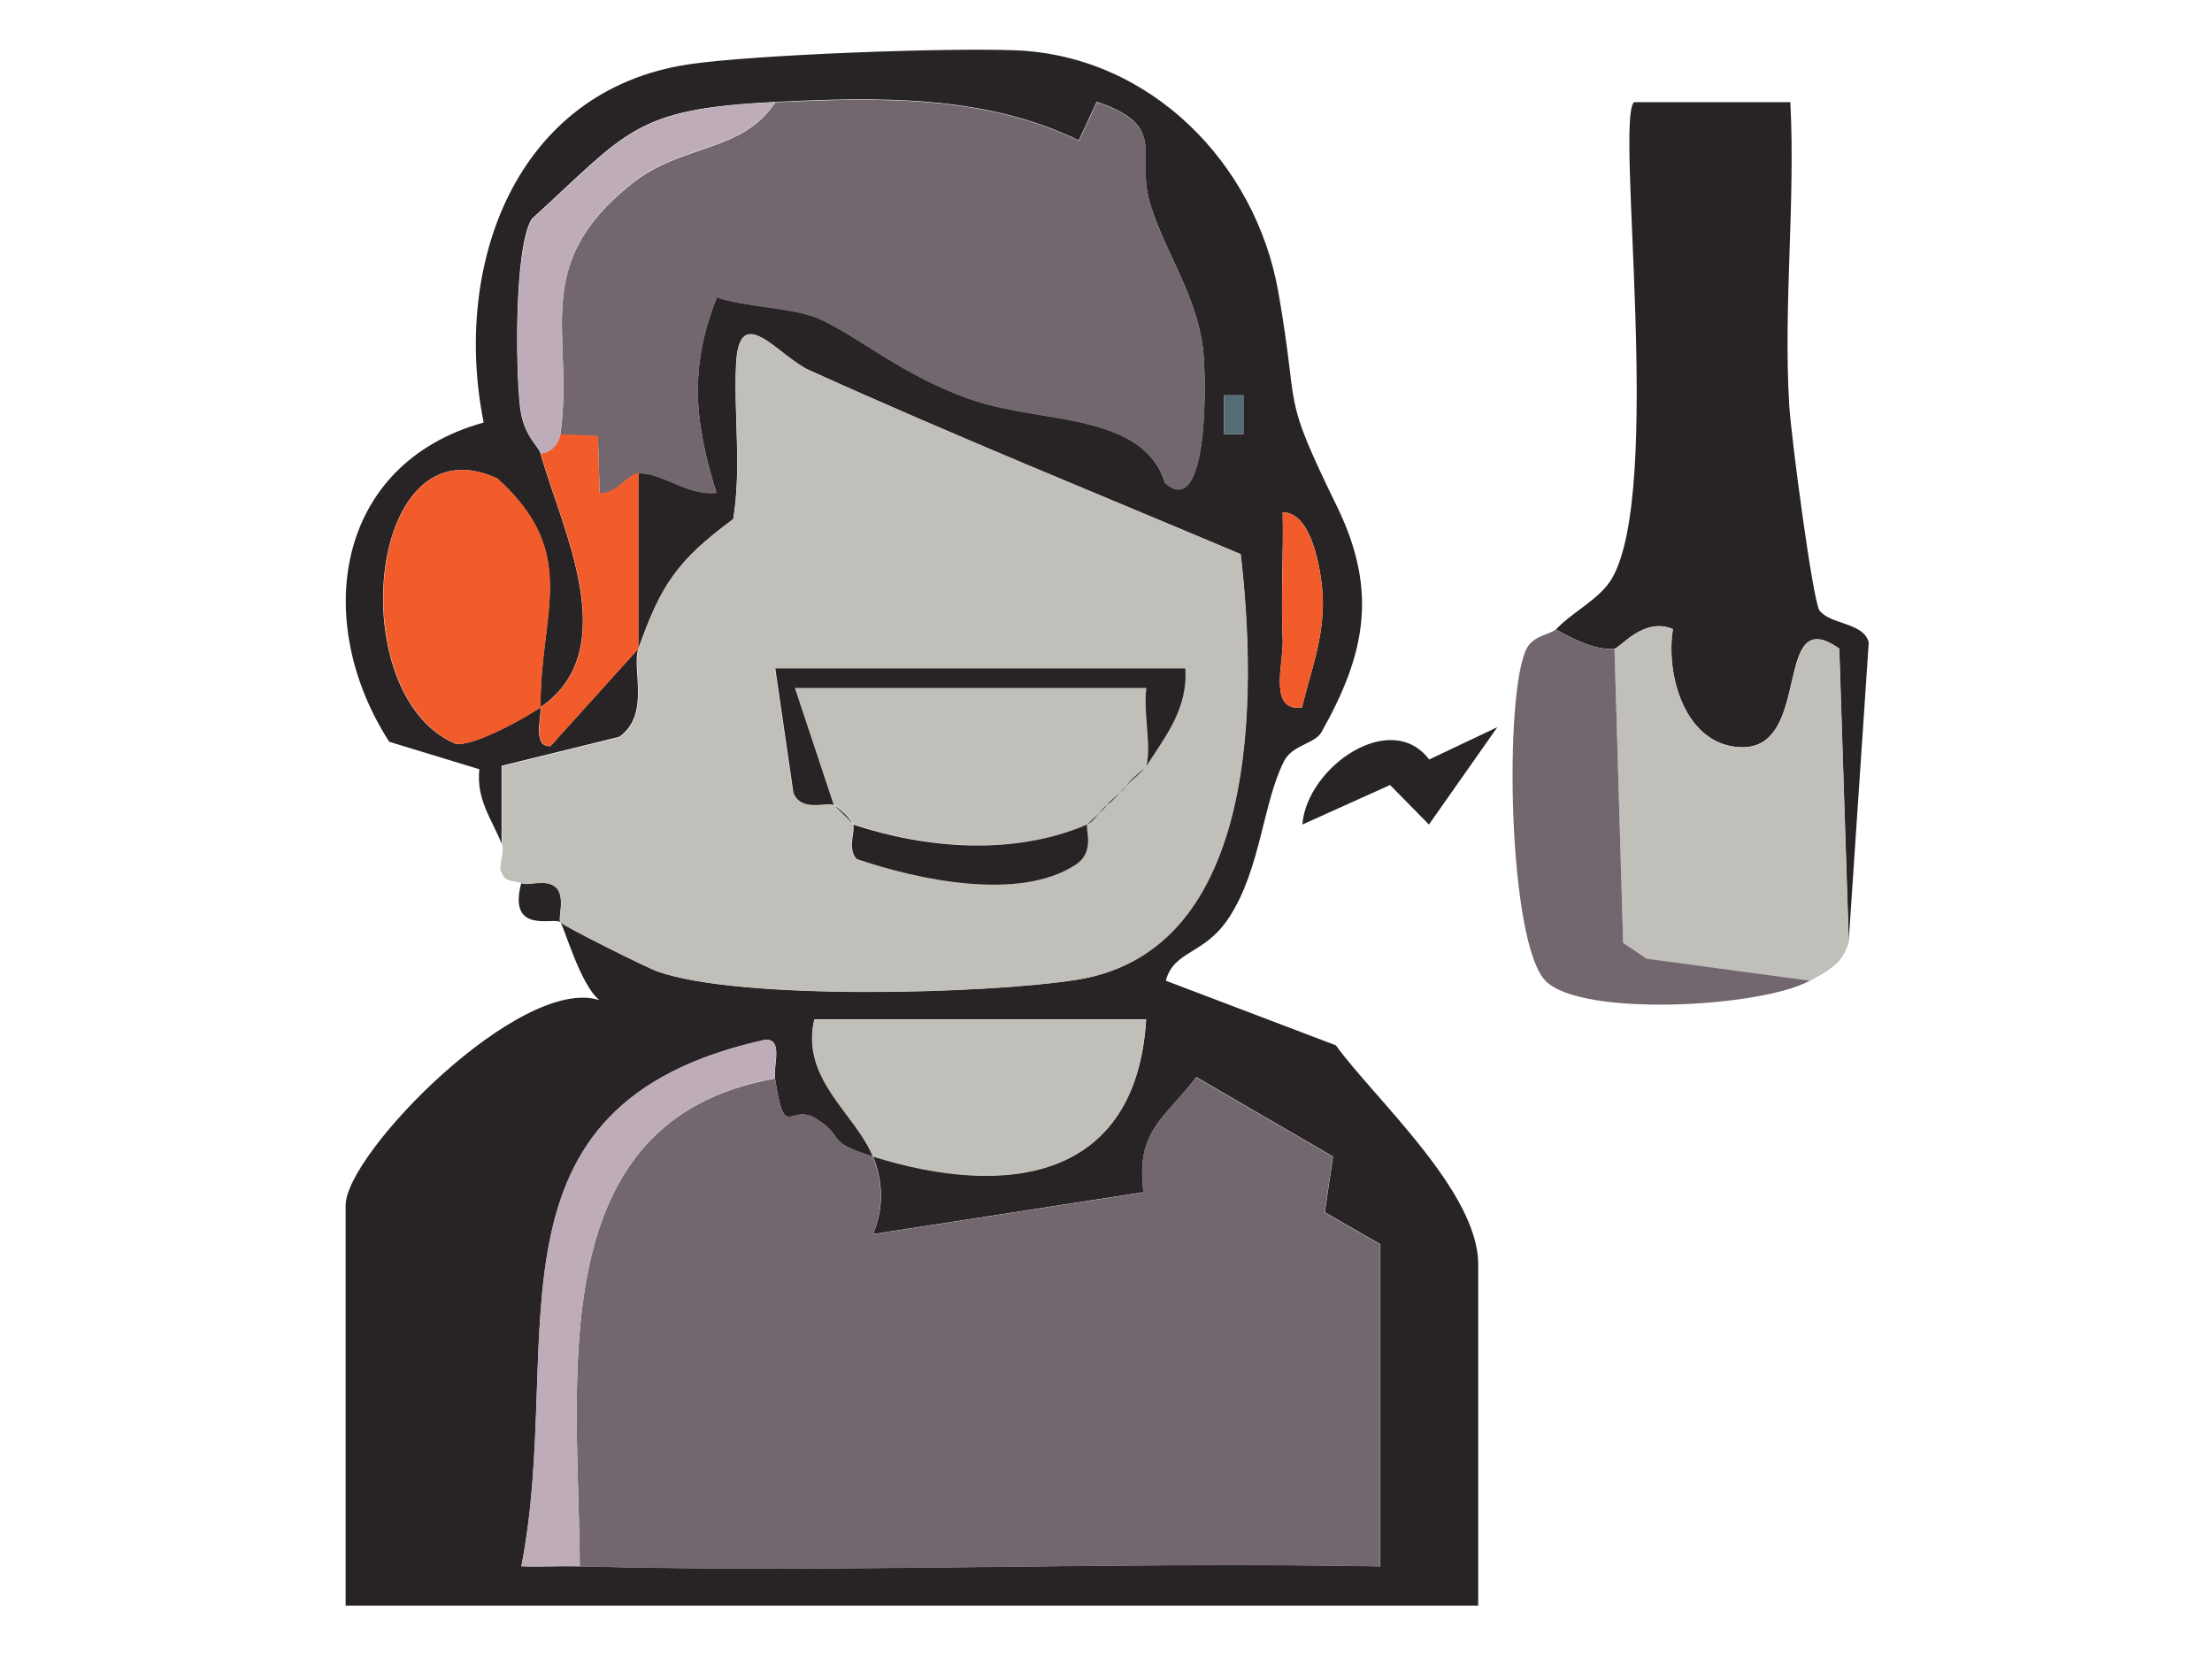
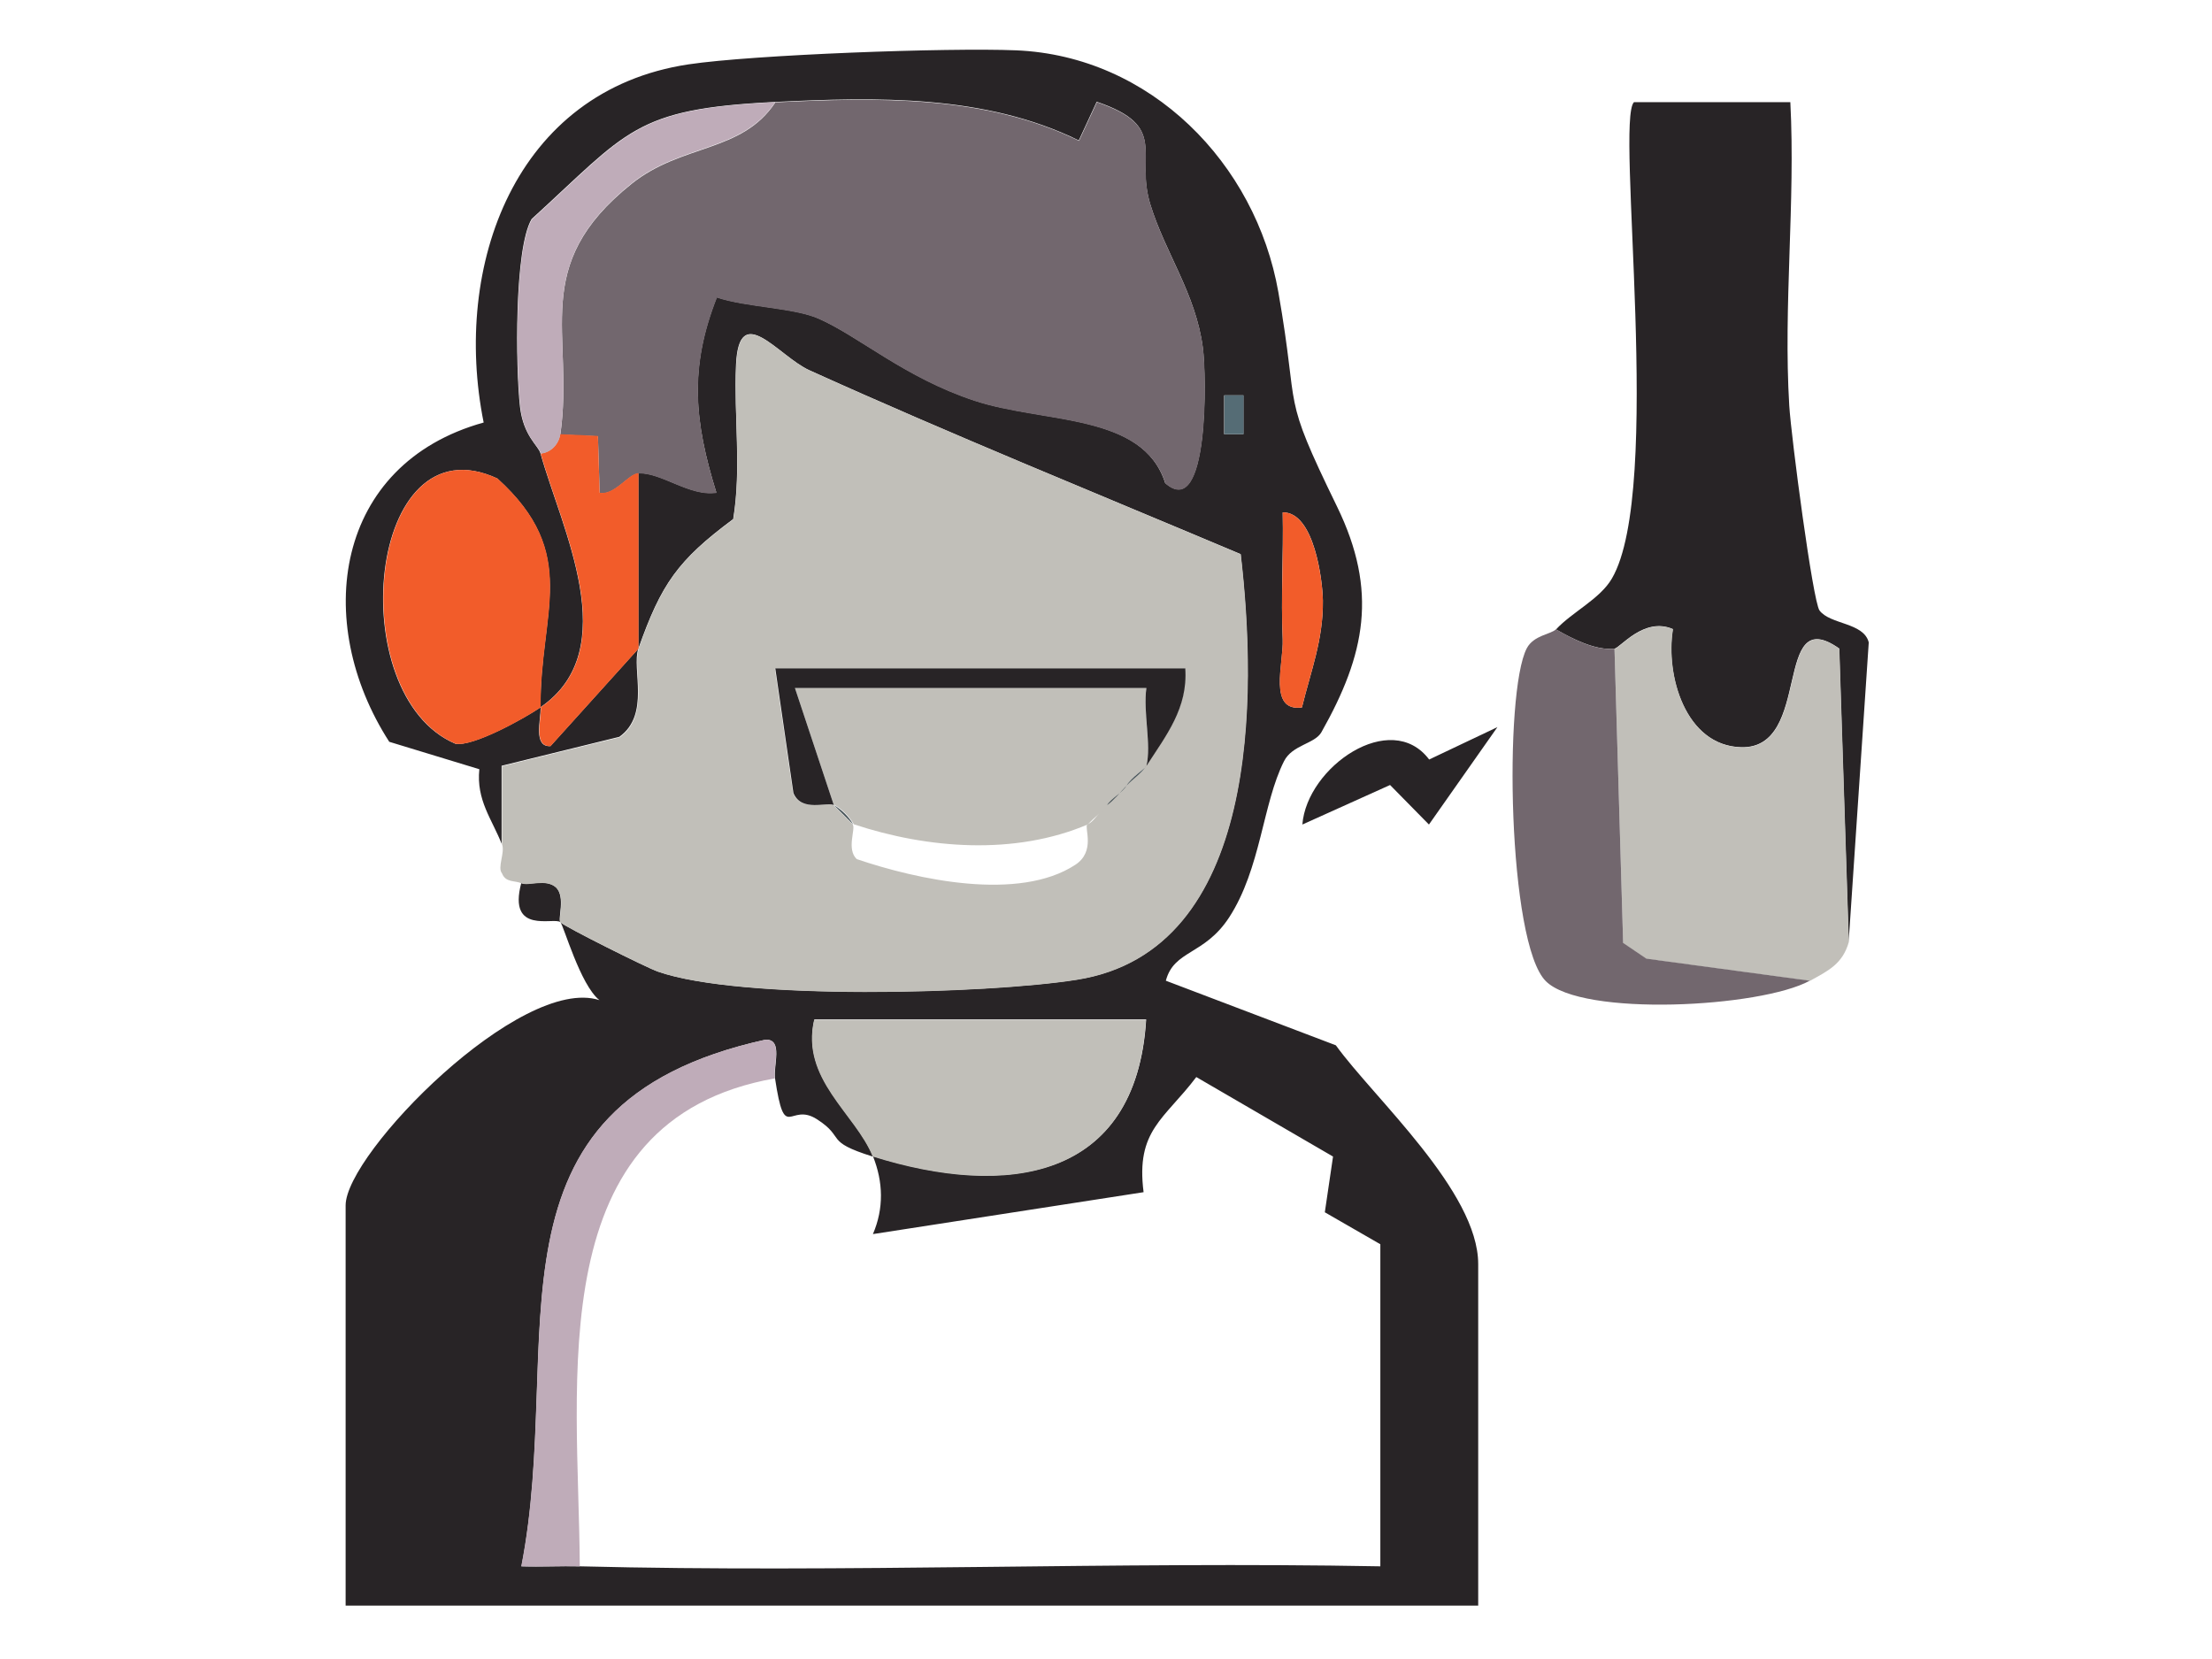
<svg xmlns="http://www.w3.org/2000/svg" id="Layer_1" viewBox="0 0 1024 768">
  <defs>
    <style>      .st0 {        fill: #28c3d6;      }      .st1 {        fill: #556c75;      }      .st2 {        fill: #282426;      }      .st3 {        fill: #f25c2a;      }      .st4 {        fill: #bfacb9;      }      .st5 {        fill: #c1bfb9;      }      .st6 {        fill: #72676e;      }      .st7 {        fill: #475358;      }    </style>
  </defs>
-   <path class="st0" d="M527.4,662.2c-3.8-2.8-6.7-5.2-9.3-9.3,3.6,2.1,7.1,5.7,9.3,9.3Z" />
  <g>
    <path class="st2" d="M232.3,390.8c-4.5-11.5-11.9-20.4-10.4-34.7l-41.7-12.7c-35.8-55.5-25.4-128.6,43.7-147.8-14.6-72.6,14.5-153.7,94.8-165.8,30-4.5,120.3-7.8,151.7-6.5,62.2,2.6,110.9,52.2,121.4,112,10.2,58.1.7,44.9,27.2,99.3,19,39.1,13.1,68.3-7.3,104.4-3.1,5.4-13.5,5.8-17.3,13.4-9.9,19.6-10.7,49.7-25.4,72.3-11.5,17.6-25.5,15-29.3,29.3l78.7,29.9c17.7,24.5,65.9,67.6,65.9,101.3v158.1H160v-185.3c0-24.1,81.1-106.8,117.5-95-8.9-7-16.6-34.7-18.1-36.1-2.8-2.5-24.5,6-18.1-18.1,3.2,1.4,11.3-2.3,16.1,2,4.5,4.5.7,14.6,2,16.1,1.6,1.9,40.2,21.2,45,22.8,38.4,13.5,152.3,10.4,194,3.8,85.1-13.4,83.4-132.1,75.9-197-66.4-28-133.8-55.3-199.6-85.1-14.4-6.5-32.7-32.8-34-2.3-1,23.7,2.6,47.6-1.3,71.2-25.7,19.1-33.3,30-43.9,60v-81.3c10.7-.4,23.8,10.9,36.1,9-10.2-32.9-12.7-57.6.2-90.4,13.8,4.6,35.5,4.7,47.1,9.8,18.7,8.2,39.9,27.3,72.2,38,32.1,10.6,78,5.6,88.3,38.2,20.3,17.8,19.1-50.1,17.4-62.7-3.3-25.1-17.4-43.8-24.3-66.3-7.3-23.6,9-36-24.8-47.5l-8.3,17.9c-43.4-21.3-93.6-20.1-140.7-17.8-65.3,3.2-67.9,13.5-112.6,54.2-8.1,13.7-7.4,68.7-5.4,86.8,1.6,13.8,8.5,18,9.5,21.7,9.6,34.6,38.9,90.8,0,117.5-.4-44,18.6-70.9-20-105.9-60.4-28-72,100.5-19.4,122.8,7.9,1.5,31.5-11.5,39.5-16.9,0,6.1-3.5,18.5,4.5,18l40.7-45.1c-3.2,9.2,5.7,30.5-8.8,40.8l-54.5,13.4v36.1ZM575.6,201v-18h-8.9v18h8.9ZM602.7,327.5c4.1-16.8,9.9-31.3,9.7-49.4-.1-9.3-4-41.2-18.6-40.9.4,19.5-.9,39.3,0,58.8.5,11-6.9,33.6,8.9,31.5ZM404,535.4c-22.7-7.1-12.4-8.6-25.7-17.2-12.9-8.4-14.9,11.5-19.5-18.9-.9-6,3.9-18.3-4.4-18-136.7,30.1-92.6,139.3-113,243.8,9,.3,18.1-.2,27.1,0,123.2,3.1,247.2-2.3,370.5,0v-149.1l-25.7-14.8,3.8-25.8-63.3-36.8c-14.8,19.6-28.1,24.6-24.4,53.3l-125.3,19.4c5.1-11.9,4.8-24.1,0-36.1,61.6,19.3,121.9,11.5,126.5-63.3h-153.6c-6.4,27.5,19.2,43.5,27.1,63.3Z" />
    <path class="st5" d="M295.6,300.4c10.6-30.1,18.2-41,43.9-60,3.8-23.6.2-47.5,1.3-71.2,1.3-30.5,19.6-4.2,34,2.3,65.8,29.7,133.1,57,199.6,85.1,7.6,64.9,9.2,183.6-75.9,197-41.7,6.6-155.6,9.7-194-3.8-4.8-1.7-43.4-20.9-45-22.8-1.3-1.6,2.5-11.6-2-16.1-4.8-4.3-12.9-.5-16.1-2-3.1-1.4-7.3-.2-9-4.6-2.3-2.7,1.5-9.6,0-13.5v-36.1c0,0,54.5-13.4,54.5-13.4,14.5-10.4,5.6-31.6,8.8-40.8ZM530.5,354.6c9.1-14.1,19.4-26.8,18-45.1h-189.8s8.4,57.6,8.4,57.6c3.7,9.1,15.9,3.9,18.7,5.6l9,9c1.3,2.3-3,11.4,1.8,16,28.2,9.6,75,19.7,101.1,2.7,9.6-6.2,4.2-17.1,5.6-18.7,3.6-1.5,6-7,9-9,1.9-3.1,7-5.6,9-9,2.8-3,6.8-5.6,9-9Z" />
    <path class="st5" d="M386,372.7l-18-54.2h162.7c-1.6,11.2,2.3,26.2,0,36.1-.3,1.1-6.7,4.9-9,9-2.6,2.8-6.4,7.3-9,9-1.6,2.6-6.2,5.7-9,9-33.9,14.5-74.3,11.3-108.4,0-2.2-3.7-5.3-6.8-9-9Z" />
    <path class="st2" d="M720.3,291.4c7.5-8.1,20.4-14.1,25.9-23.6,24-41.1,1.5-211.7,10.2-220.5h72.4c2.4,46.3-3.3,94.3-.5,140.5.9,14.6,10.9,90.5,14,94.8,4.9,6.6,20.5,5.5,22.8,14.8l-9.3,138.5-4.4-135.7c-31.1-21.9-12.1,46.6-45.4,45.7-25.9-.7-35.1-33.5-31.6-54.7-13.4-5.8-24.4,8.8-27.1,9.1-8.7.9-19.5-4.6-27.1-9Z" />
    <path class="st5" d="M747.4,300.4c2.6-.3,13.7-14.9,27.1-9.1-3.5,21.2,5.7,54,31.6,54.7,33.3.9,14.3-67.6,45.4-45.7l4.4,135.7c-2.9,10.3-9.6,13.4-18.1,18.1l-75.6-10.2-10.8-7.3-4-136.1Z" />
    <path class="st6" d="M747.4,300.4l4,136.1,10.8,7.3,75.6,10.2c-22.6,12.4-105.5,16.9-122.2.2-17.6-17.5-19.5-133.8-8.8-154.1,3.2-6.1,11.4-6.5,13.5-8.8,7.6,4.5,18.4,10,27.1,9Z" />
    <path class="st2" d="M693.2,336.6l-31.7,45.1-18-18.3-40.6,18.3c2.1-26.7,41-53.6,58.7-30.1l31.6-15Z" />
-     <path class="st6" d="M358.8,499.2c4.6,30.4,6.6,10.5,19.5,18.9,13.3,8.7,3,10.1,25.7,17.2,4.8,12,5.1,24.2,0,36.1l125.3-19.4c-3.7-28.7,9.6-33.7,24.4-53.3l63.3,36.8-3.8,25.8,25.7,14.8v149.1c-123.3-2.3-247.3,3.1-370.5,0-.5-86-18.7-206.7,90.4-225.9Z" />
    <path class="st6" d="M358.8,47.4c47.1-2.3,97.3-3.5,140.7,17.8l8.3-17.9c33.8,11.5,17.5,23.9,24.8,47.5,6.9,22.6,21,41.2,24.3,66.3,1.7,12.6,2.9,80.4-17.4,62.7-10.3-32.6-56.2-27.6-88.3-38.2-32.3-10.6-53.5-29.8-72.2-38-11.6-5.1-33.3-5.2-47.1-9.8-12.9,32.8-10.4,57.5-.2,90.4-12.3,1.9-25.4-9.4-36.1-9-4.7.2-11,10.3-18,9.1l-.8-26.3-17.4-.8c6.6-46.9-14.7-78,33-116.1,23.2-18.6,50.9-14.3,66.4-37.5Z" />
    <path class="st5" d="M404,535.4c-8-19.8-33.5-35.8-27.1-63.3h153.6c-4.6,74.8-65,82.6-126.5,63.3Z" />
    <path class="st3" d="M259.4,201l17.4.8.8,26.3c7,1.2,13.3-8.9,18-9.1v81.3l-40.7,45.1c-8,.4-4.4-11.9-4.5-18-8,5.5-31.6,18.5-39.5,16.9-52.5-22.4-41-150.8,19.4-122.8,38.7,35,19.6,61.9,20,105.9,38.9-26.7,9.6-82.9,0-117.5,4.8-.5,8.4-4.5,9-9Z" />
    <path class="st4" d="M358.8,499.2c-109,19.2-90.9,139.9-90.4,225.9-9-.2-18.1.2-27.1,0,20.5-104.5-23.7-213.8,113-243.8,8.3-.4,3.5,12,4.4,18Z" />
    <path class="st4" d="M358.8,47.4c-15.5,23.2-43.2,18.9-66.4,37.5-47.7,38.2-26.4,69.2-33,116.1-.6,4.5-4.2,8.5-9,9-1-3.7-8-7.9-9.5-21.7-2.1-18.1-2.8-73.1,5.4-86.8,44.7-40.7,47.3-51,112.6-54.2Z" />
    <path class="st3" d="M602.7,327.5c-15.8,2.1-8.5-20.5-8.9-31.5-.9-19.5.5-39.3,0-58.8,14.5-.3,18.5,31.6,18.6,40.9.2,18.1-5.6,32.6-9.7,49.4Z" />
    <rect class="st1" x="566.8" y="183" width="8.9" height="18" />
    <path class="st2" d="M386,372.7c-2.9-1.7-15,3.5-18.7-5.6l-8.4-57.7h189.8c1.3,18.4-8.9,31.1-18,45.2,2.4-9.9-1.6-24.9,0-36.1h-162.7s18,54.2,18,54.2Z" />
    <path class="st7" d="M521.5,363.7c2.4-4.1,8.8-7.9,9-9-2.2,3.4-6.2,6-9,9Z" />
    <path class="st7" d="M512.5,372.7c2.7-1.8,6.4-6.2,9-9-2,3.4-7.1,5.9-9,9Z" />
    <path class="st7" d="M395,381.7l-9-9c3.7,2.2,6.9,5.3,9,9Z" />
-     <path class="st7" d="M503.4,381.7c2.8-3.4,7.4-6.4,9-9-3,2-5.5,7.5-9,9Z" />
-     <path class="st2" d="M503.4,381.7c-1.3,1.6,4,12.5-5.6,18.7-26.1,17-72.9,6.9-101.1-2.7-4.8-4.6-.4-13.7-1.8-16,34.2,11.3,74.5,14.5,108.4,0Z" />
  </g>
</svg>